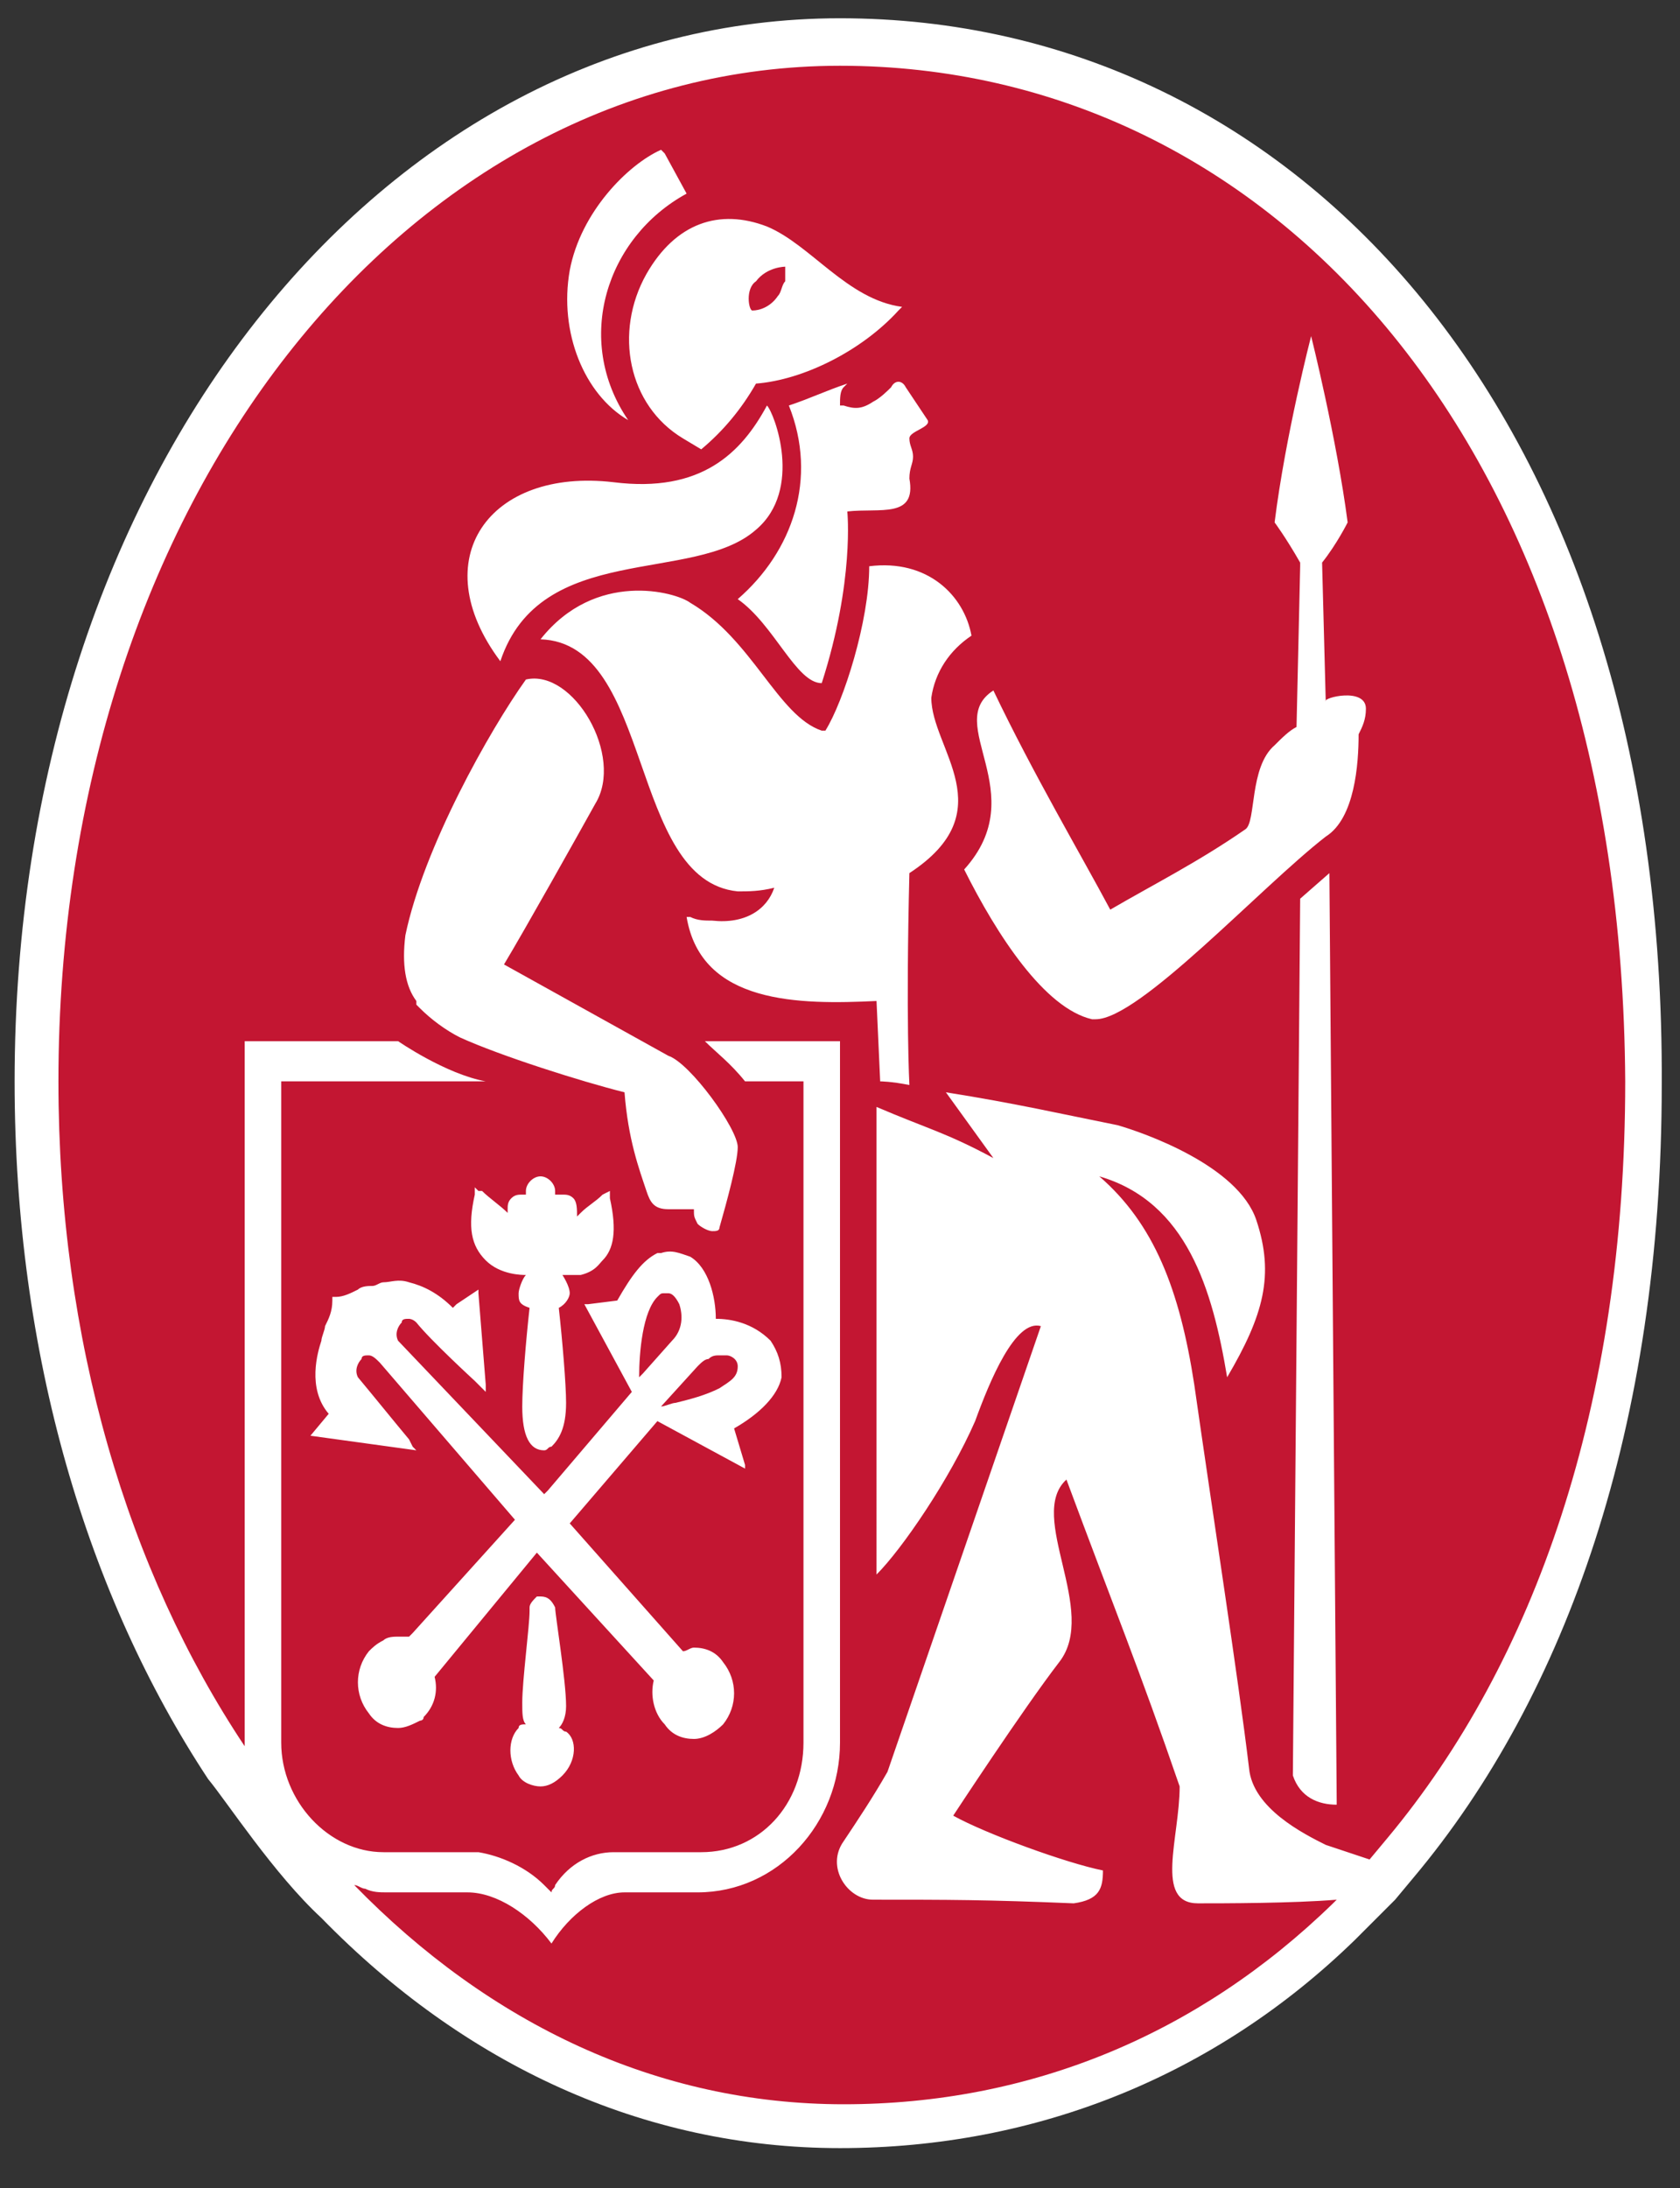
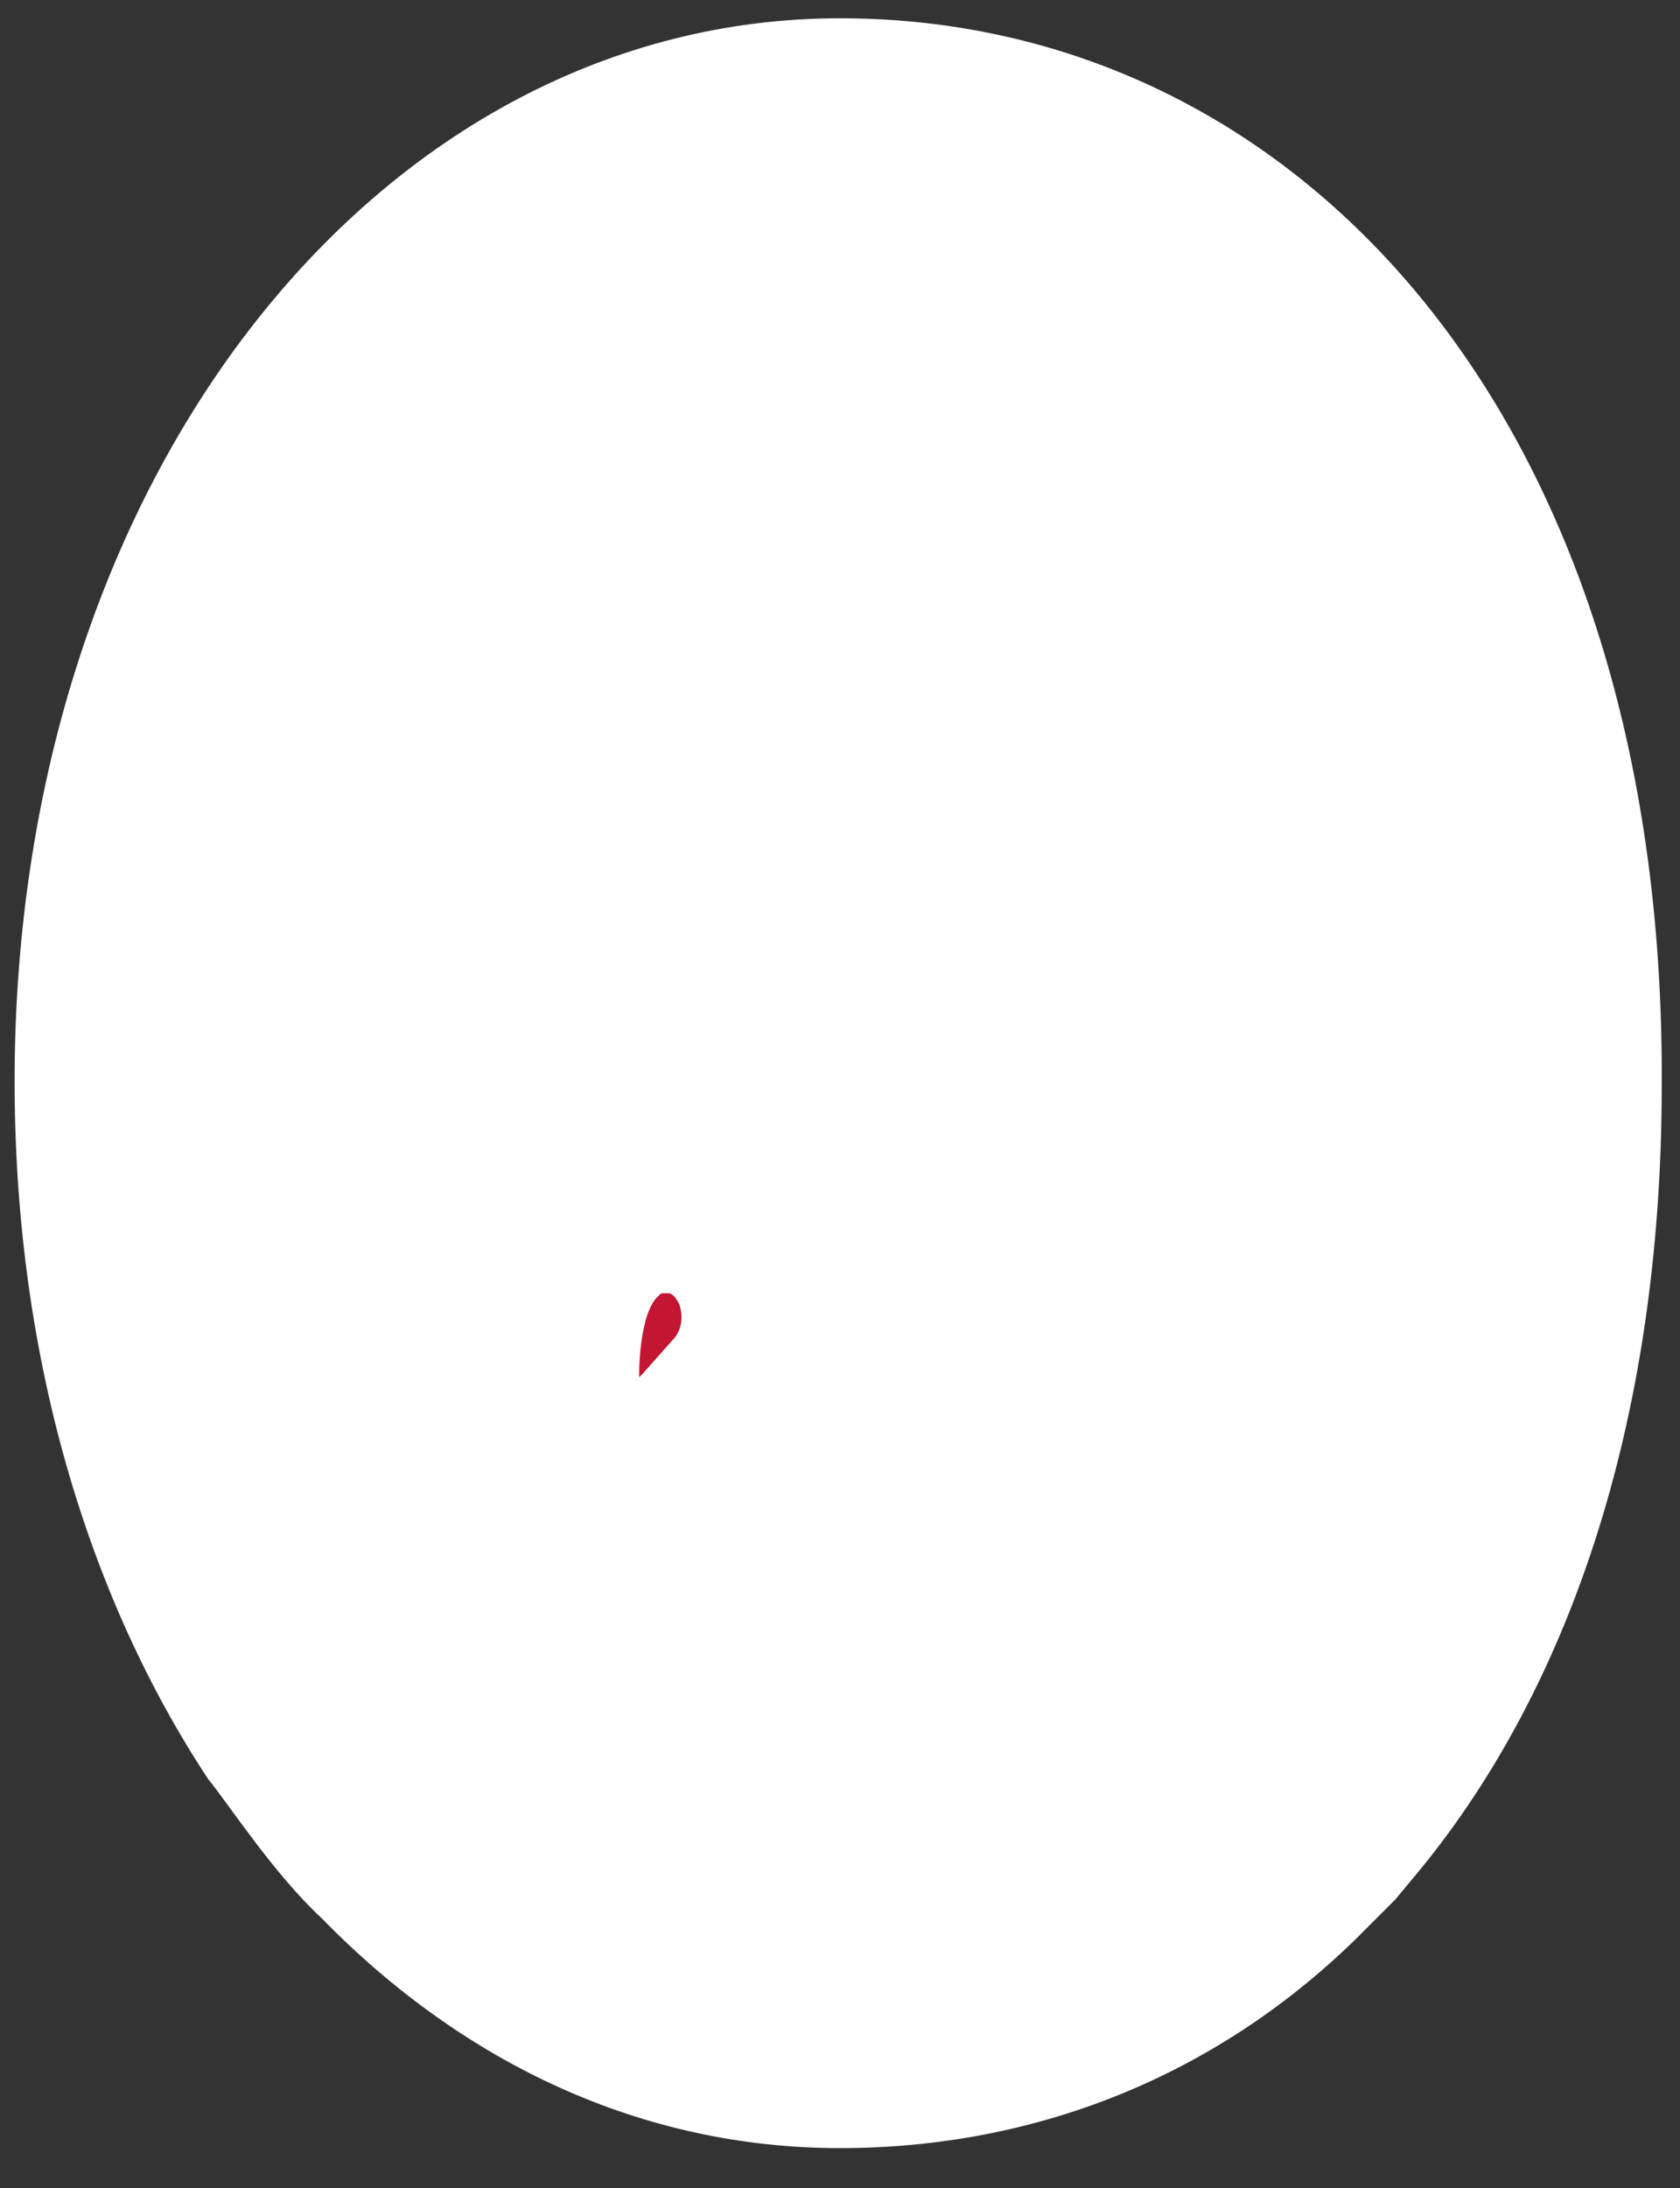
<svg xmlns="http://www.w3.org/2000/svg" version="1.1" id="Слой_1" x="0px" y="0px" viewBox="0 0 46 59.9" style="enable-background:new 0 0 46 59.9;" xml:space="preserve">
  <rect x="0" y="0" width="46" height="59.9" fill="#333333" stroke="none" />
  <style type="text/css"> .st0{fill:#FFFFFF;} .st1{fill:#C31632;} </style>
  <path class="st0" d="M23,0.5C10.5,0.5,0.4,12.9,0.4,29.6c0,7.5,2,14.1,5.3,19.1c0.5,0.6,1.8,2.6,3.1,3.8c3.9,4,8.8,6.3,14.2,6.3 c5.4,0,10.3-2,14.1-5.7l0.1-0.1l1-1l0.5-0.6c4.2-5,6.8-12.4,6.8-21.7C45.6,11.4,35.5,0.5,23,0.5z" />
-   <path class="st1" d="M19.1,37.4l-1,1.1c0.1,0,0.3-0.1,0.4-0.1c0.4-0.1,0.8-0.2,1.2-0.4c0.3-0.2,0.5-0.3,0.5-0.6 c0-0.2-0.2-0.3-0.3-0.3c-0.1,0-0.1,0-0.2,0c-0.1,0-0.2,0-0.3,0.1C19.3,37.2,19.2,37.3,19.1,37.4z" />
-   <path class="st1" d="M20.6,8.5c0.2,0,0.5-0.1,0.7-0.4c0.1-0.1,0.1-0.3,0.2-0.4c0-0.1,0-0.2,0-0.3c0,0,0,0,0,0c0-0.1,0-0.1,0-0.1 s-0.5,0-0.8,0.4C20.4,7.9,20.5,8.5,20.6,8.5C20.5,8.5,20.5,8.5,20.6,8.5z" />
  <path class="st1" d="M18.6,35.7c-0.1-0.2-0.2-0.3-0.3-0.3h0c0,0,0,0-0.1,0c-0.1,0-0.1,0-0.2,0.1c-0.4,0.4-0.5,1.5-0.5,2.2l0.1-0.1 l0.8-0.9C18.7,36.4,18.7,36,18.6,35.7z" />
-   <path class="st1" d="M37.4,19.4c0,0.3-0.1,0.5-0.2,0.7c0,0.8-0.1,2.3-0.9,2.8c-1.8,1.4-5.1,5-6.3,5c0,0-0.1,0-0.1,0l0,0 c-1.3-0.3-2.6-2.3-3.5-4.1c1.9-2.1-0.6-4,0.8-4.9c1.1,2.3,2.4,4.5,3.2,6c1.2-0.7,2.4-1.3,3.7-2.2c0.3-0.2,0.1-1.7,0.8-2.3 c0.2-0.2,0.4-0.4,0.6-0.5l0.1-4.4v-0.1c-0.4-0.7-0.7-1.1-0.7-1.1c0.3-2.4,1-5.1,1-5.1s0.7,2.8,1,5.1c0,0-0.3,0.6-0.7,1.1l0.1,3.8 C36.2,19.1,37.4,18.8,37.4,19.4C37.4,19.3,37.4,19.4,37.4,19.4z M35.4,48.6l0.2-24l0.8-0.7v0l0.2,25.4v0.1 C36.1,49.4,35.6,49.2,35.4,48.6z M24.9,23.9c-0.1,4,0,5.8,0,5.8c-0.5-0.1-0.8-0.1-0.8-0.1L24,27.4c-2.1,0.1-4.8,0.1-5.2-2.3 c0,0,0.1,0,0.1,0c0.2,0.1,0.4,0.1,0.6,0.1c0.9,0.1,1.5-0.3,1.7-0.9c0,0,0,0,0,0c-0.4,0.1-0.7,0.1-1,0.1c-3-0.3-2.3-6.8-5.4-6.9 c1.5-1.9,3.7-1.3,4.1-1c1.7,1,2.4,3.1,3.6,3.5c0,0,0.1,0,0.1,0c0.5-0.8,1.2-3,1.2-4.5c1.6-0.2,2.6,0.8,2.8,1.9c-0.6,0.4-1,1-1.1,1.7 C25.5,20.5,27.5,22.2,24.9,23.9z M20.2,31.4c0,0.4-0.3,1.5-0.5,2.2c0,0.1-0.1,0.1-0.2,0.1c-0.1,0-0.3-0.1-0.4-0.2 c-0.1-0.2-0.1-0.2-0.1-0.4c0,0,0,0,0,0c0,0,0,0,0,0c-0.1,0-0.2,0-0.4,0c-0.1,0-0.1,0-0.3,0c-0.4,0-0.5-0.2-0.6-0.5 c-0.2-0.6-0.5-1.4-0.6-2.7c-1.2-0.3-3.4-1-4.5-1.5c-0.4-0.2-0.8-0.5-1.1-0.8c0,0-0.1-0.1-0.1-0.1c0,0,0,0,0-0.1h0 c-0.3-0.4-0.4-1-0.3-1.8c0.5-2.4,2.3-5.6,3.3-7c1.3-0.3,2.7,2.1,1.9,3.4c-0.5,0.9-1.9,3.4-2.5,4.4l0,0l4.5,2.5 C18.9,29.1,20.2,30.9,20.2,31.4z M21.1,36.7c0.2,0.3,0.3,0.6,0.3,1c-0.1,0.5-0.6,1-1.3,1.4l0.3,1l0,0.1l-2.4-1.3l0,0l-2.4,2.8 l3.1,3.5c0.1,0,0.2-0.1,0.3-0.1c0.3,0,0.6,0.1,0.8,0.4c0.4,0.5,0.4,1.2,0,1.7c0,0,0,0,0,0c-0.2,0.2-0.5,0.4-0.8,0.4 c-0.3,0-0.6-0.1-0.8-0.4c-0.3-0.3-0.4-0.8-0.3-1.2l-3.2-3.5l0,0l-2.8,3.4c0.1,0.4,0,0.8-0.3,1.1c0,0.1-0.1,0.1-0.1,0.1 c-0.2,0.1-0.4,0.2-0.6,0.2c-0.3,0-0.6-0.1-0.8-0.4c-0.4-0.5-0.4-1.2,0-1.7c0.1-0.1,0.2-0.2,0.4-0.3c0.1-0.1,0.3-0.1,0.4-0.1 c0.1,0,0.2,0,0.3,0l0.1-0.1l2.8-3.1l-3.7-4.3c-0.1-0.1-0.2-0.2-0.3-0.2c-0.1,0-0.2,0-0.2,0.1c-0.1,0.1-0.2,0.3-0.1,0.5 c0.5,0.6,0.9,1.1,1.4,1.7l0.1,0.2l0.1,0.1l-2.9-0.4L9,38.7c-0.6-0.7-0.3-1.7-0.2-2l0,0c0-0.1,0.1-0.3,0.1-0.4 c0.1-0.2,0.2-0.4,0.2-0.7l0-0.1l0.1,0c0.2,0,0.4-0.1,0.6-0.2c0.1-0.1,0.3-0.1,0.4-0.1c0.1,0,0.2-0.1,0.3-0.1c0.2,0,0.4-0.1,0.7,0 c0.4,0.1,0.8,0.3,1.2,0.7l0.1-0.1l0.6-0.4l0,0.1l0.2,2.5l0,0.2L13,37.8c0,0-1.2-1.1-1.6-1.6c-0.1-0.1-0.2-0.1-0.2-0.1 c-0.1,0-0.2,0-0.2,0.1c-0.1,0.1-0.2,0.3-0.1,0.5l4,4.2l0.1-0.1l2.3-2.7l-1.3-2.4l0.1,0l0.8-0.1c0,0,0,0,0,0c0.4-0.7,0.7-1.1,1.1-1.3 c0,0,0.1,0,0.1,0c0.3-0.1,0.5,0,0.8,0.1c0.5,0.3,0.7,1.1,0.7,1.7C20,36.1,20.6,36.2,21.1,36.7z M15.4,48.6 C15.4,48.6,15.4,48.6,15.4,48.6c-0.2,0.2-0.4,0.3-0.6,0.3c-0.2,0-0.5-0.1-0.6-0.3c-0.3-0.4-0.3-1,0-1.3c0-0.1,0.1-0.1,0.2-0.1 c-0.1-0.1-0.1-0.3-0.1-0.6c0-0.6,0.2-2.1,0.2-2.5l0-0.1c0-0.1,0.1-0.2,0.2-0.3c0,0,0.1,0,0.1,0c0.2,0,0.3,0.1,0.4,0.3 c0,0.2,0.3,2,0.3,2.7c0,0.3-0.1,0.5-0.2,0.6c0.1,0,0.1,0.1,0.2,0.1C15.8,47.6,15.8,48.2,15.4,48.6z M13,32.7l0-0.2l0.1,0.1l0.1,0 c0.2,0.2,0.5,0.4,0.7,0.6c0,0,0-0.1,0-0.1c0-0.1,0-0.2,0.1-0.3c0.1-0.1,0.2-0.1,0.3-0.1c0,0,0,0,0,0c0.1,0,0.1,0,0.1,0c0,0,0,0,0,0 c0,0,0-0.1,0-0.1c0-0.2,0.2-0.4,0.4-0.4c0,0,0,0,0,0c0.2,0,0.4,0.2,0.4,0.4c0,0,0,0.1,0,0.1c0,0,0.1,0,0.1,0c0,0,0,0,0.1,0 c0,0,0,0,0,0c0.1,0,0.2,0,0.3,0.1c0.1,0.1,0.1,0.3,0.1,0.5c0,0,0.1-0.1,0.1-0.1c0.2-0.2,0.4-0.3,0.6-0.5l0.2-0.1l0,0.1l0,0.1 c0.2,0.9,0.1,1.4-0.2,1.7c-0.1,0.1-0.2,0.3-0.6,0.4c-0.1,0-0.3,0-0.4,0c0,0-0.1,0-0.1,0c0,0,0.2,0.3,0.2,0.5c0,0.1-0.1,0.3-0.3,0.4 c0.1,0.9,0.2,2.1,0.2,2.6c0,0.7-0.2,1-0.4,1.2c-0.1,0-0.1,0.1-0.2,0.1c-0.4,0-0.6-0.4-0.6-1.2c0-0.6,0.1-1.8,0.2-2.7 c-0.3-0.1-0.3-0.2-0.3-0.4c0-0.1,0.1-0.4,0.2-0.5c-0.1,0-0.7,0-1.1-0.4C12.9,34.1,12.8,33.6,13,32.7z M16.8,13.2 c2.4,0.3,3.5-0.8,4.2-2.1c0.2,0.2,1,2.3-0.3,3.4c-1.7,1.5-5.9,0.3-7,3.6c0-0.1,0,0.1,0,0C11.6,15.3,13.4,12.8,16.8,13.2z M15.6,7.4 c0.3-1.6,1.6-2.9,2.5-3.3l0.1,0.1l0.6,1.1c-2.2,1.2-3.1,4-1.6,6.2c0,0,0,0,0,0C16,10.8,15.3,9.1,15.6,7.4z M21,6.2 c1.2,0.5,2.2,2,3.7,2.2c0,0,0,0-0.1,0.1c-1,1.1-2.6,1.9-3.9,2c-0.4,0.7-0.9,1.3-1.5,1.8h0l-0.5-0.3c-1.5-0.9-1.9-2.9-1-4.5 C18.5,6.1,19.7,5.7,21,6.2z M24.8,10.6c0.2,0.3,0.4,0.6,0.6,0.9c0.1,0.2-0.5,0.3-0.5,0.5c0,0.2,0.1,0.3,0.1,0.5 c0,0.2-0.1,0.3-0.1,0.6c0.2,1.1-0.8,0.8-1.7,0.9c0,0,0.2,1.9-0.7,4.7c-0.7,0-1.3-1.6-2.3-2.3c1.5-1.3,2.2-3.3,1.4-5.3 c0.6-0.2,1-0.4,1.6-0.6c0,0-0.1,0.1-0.1,0.1c-0.1,0.1-0.1,0.3-0.1,0.5c0,0,0.1,0,0.1,0c0.3,0.1,0.5,0.1,0.8-0.1 c0.2-0.1,0.4-0.3,0.5-0.4C24.5,10.4,24.7,10.4,24.8,10.6C24.8,10.6,24.8,10.6,24.8,10.6z M23,1.8C11.2,1.8,1.6,13.6,1.6,29.6 c0,7.1,1.9,13.4,5.1,18.2c0-0.1,0-0.1,0-0.2c0,0,0,0,0,0V28.5h4.2c0,0,1.3,0.9,2.4,1.1H7.7v18.1c0,1.6,1.3,3,2.8,3h2.6 c0.6,0.1,1.3,0.4,1.8,0.9c0.1,0.1,0.1,0.1,0.2,0.2c0,0,0,0,0,0v0c0-0.1,0.1-0.1,0.1-0.2c0.4-0.6,1-0.9,1.6-0.9h2.4 c1.6,0,2.8-1.3,2.8-3V29.6h-1.6c-0.4-0.5-0.8-0.8-1.1-1.1H23v19.2c0,2.2-1.7,4.1-3.9,4.1h-2.2c0.1,0,0.1,0,0.2,0 c-0.7,0-1.5,0.6-2,1.4c-0.6-0.8-1.5-1.4-2.3-1.4l-2.2,0c-0.2,0-0.4,0-0.6-0.1v0c0,0,0,0,0,0c-0.1,0-0.2-0.1-0.3-0.1 c3.7,3.8,8.3,6,13.4,6c5.1,0,9.7-1.9,13.4-5.5l0.1-0.1c-1.2,0.1-3.1,0.1-3.8,0.1c-1.2,0-0.5-1.8-0.5-3.2c-1.1-3.2-1.8-4.9-3.1-8.4 c-1.1,1,0.9,3.6-0.2,5c-1,1.3-2.9,4.2-2.9,4.2c0.9,0.5,3.1,1.3,4.1,1.5c0,0.5-0.1,0.8-0.8,0.9C27,52,26,52,23.9,52 c-0.7,0-1.3-0.9-0.8-1.6c0.4-0.6,0.8-1.2,1.2-1.9l4.2-12.2c-0.7-0.2-1.4,1.5-1.8,2.6c-0.7,1.6-2,3.5-2.7,4.2V30.3 c1.4,0.6,1.9,0.7,3.2,1.4l-1.3-1.8c1.9,0.3,3.2,0.6,4.7,0.9c0.7,0.2,3.3,1.1,3.8,2.6c0.5,1.5,0.2,2.6-0.8,4.3 c-0.4-2.4-1.1-4.8-3.5-5.5c1.5,1.3,2.2,3.1,2.6,5.7c0.5,3.5,1.2,8,1.5,10.5c0.1,1.1,1.5,1.8,2.1,2.1l1.2,0.4l0.5-0.6 c4-4.8,6.5-11.8,6.5-20.7C44.4,12.2,34.8,1.8,23,1.8z" />
</svg>